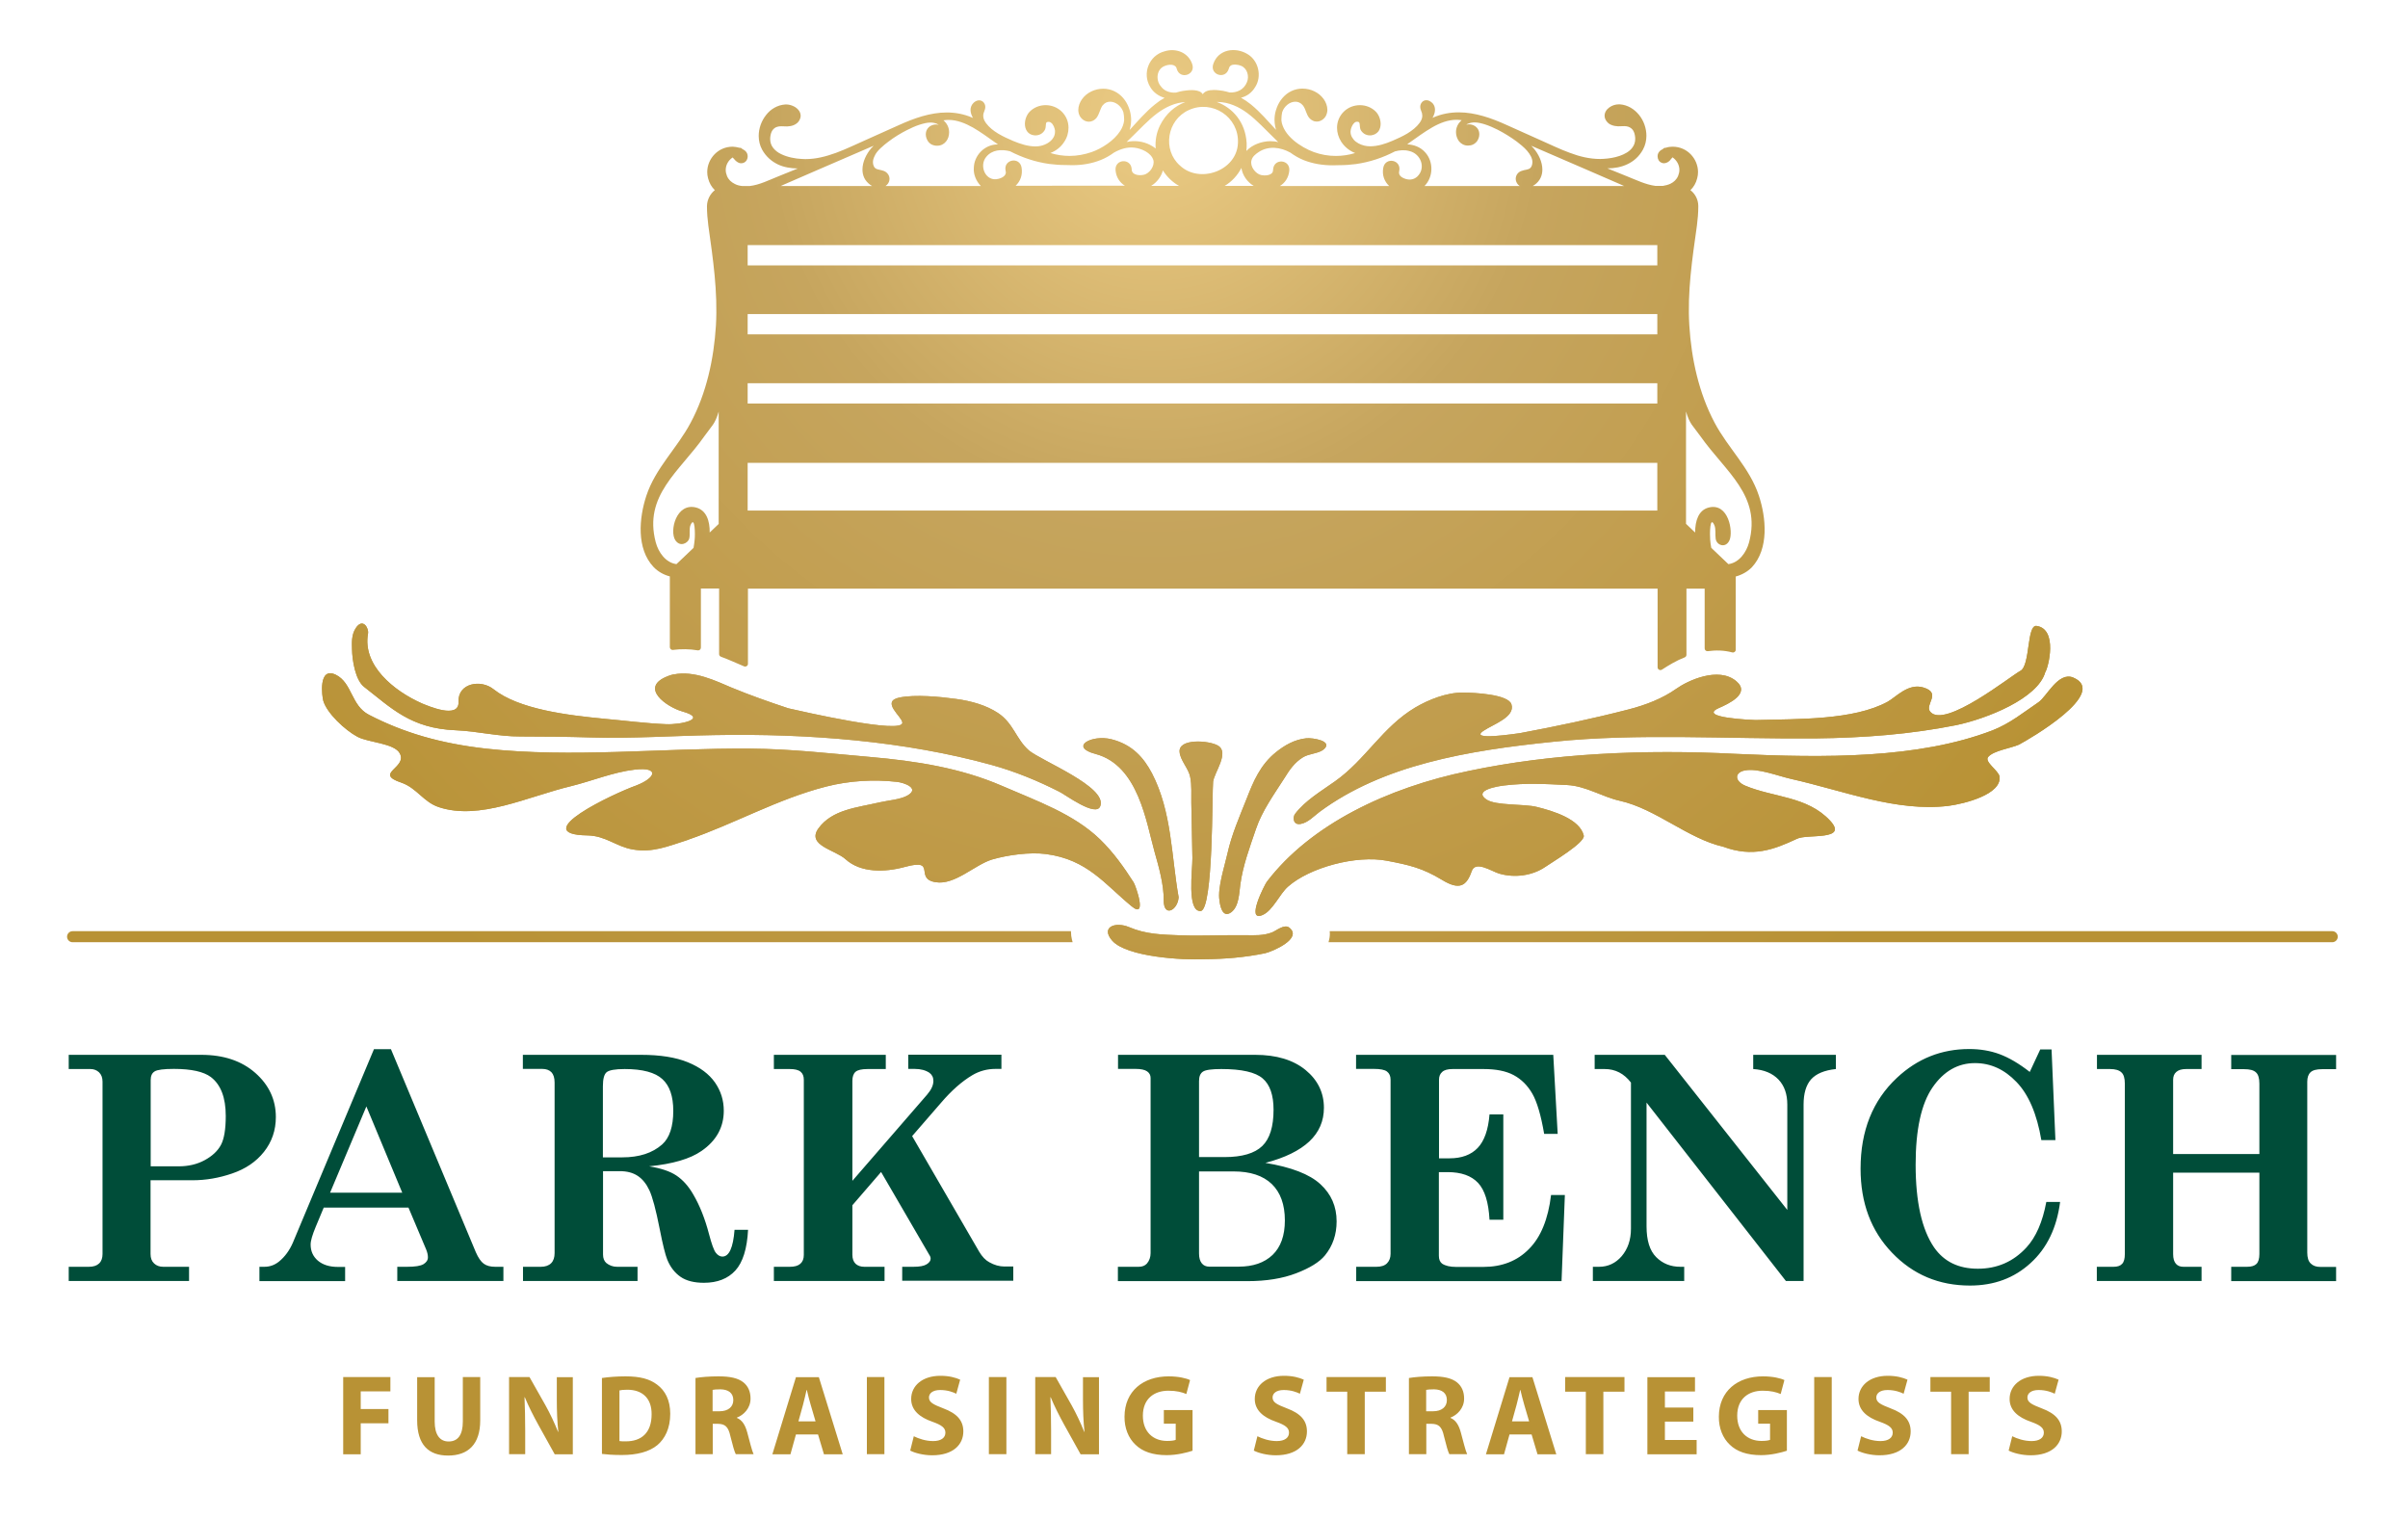
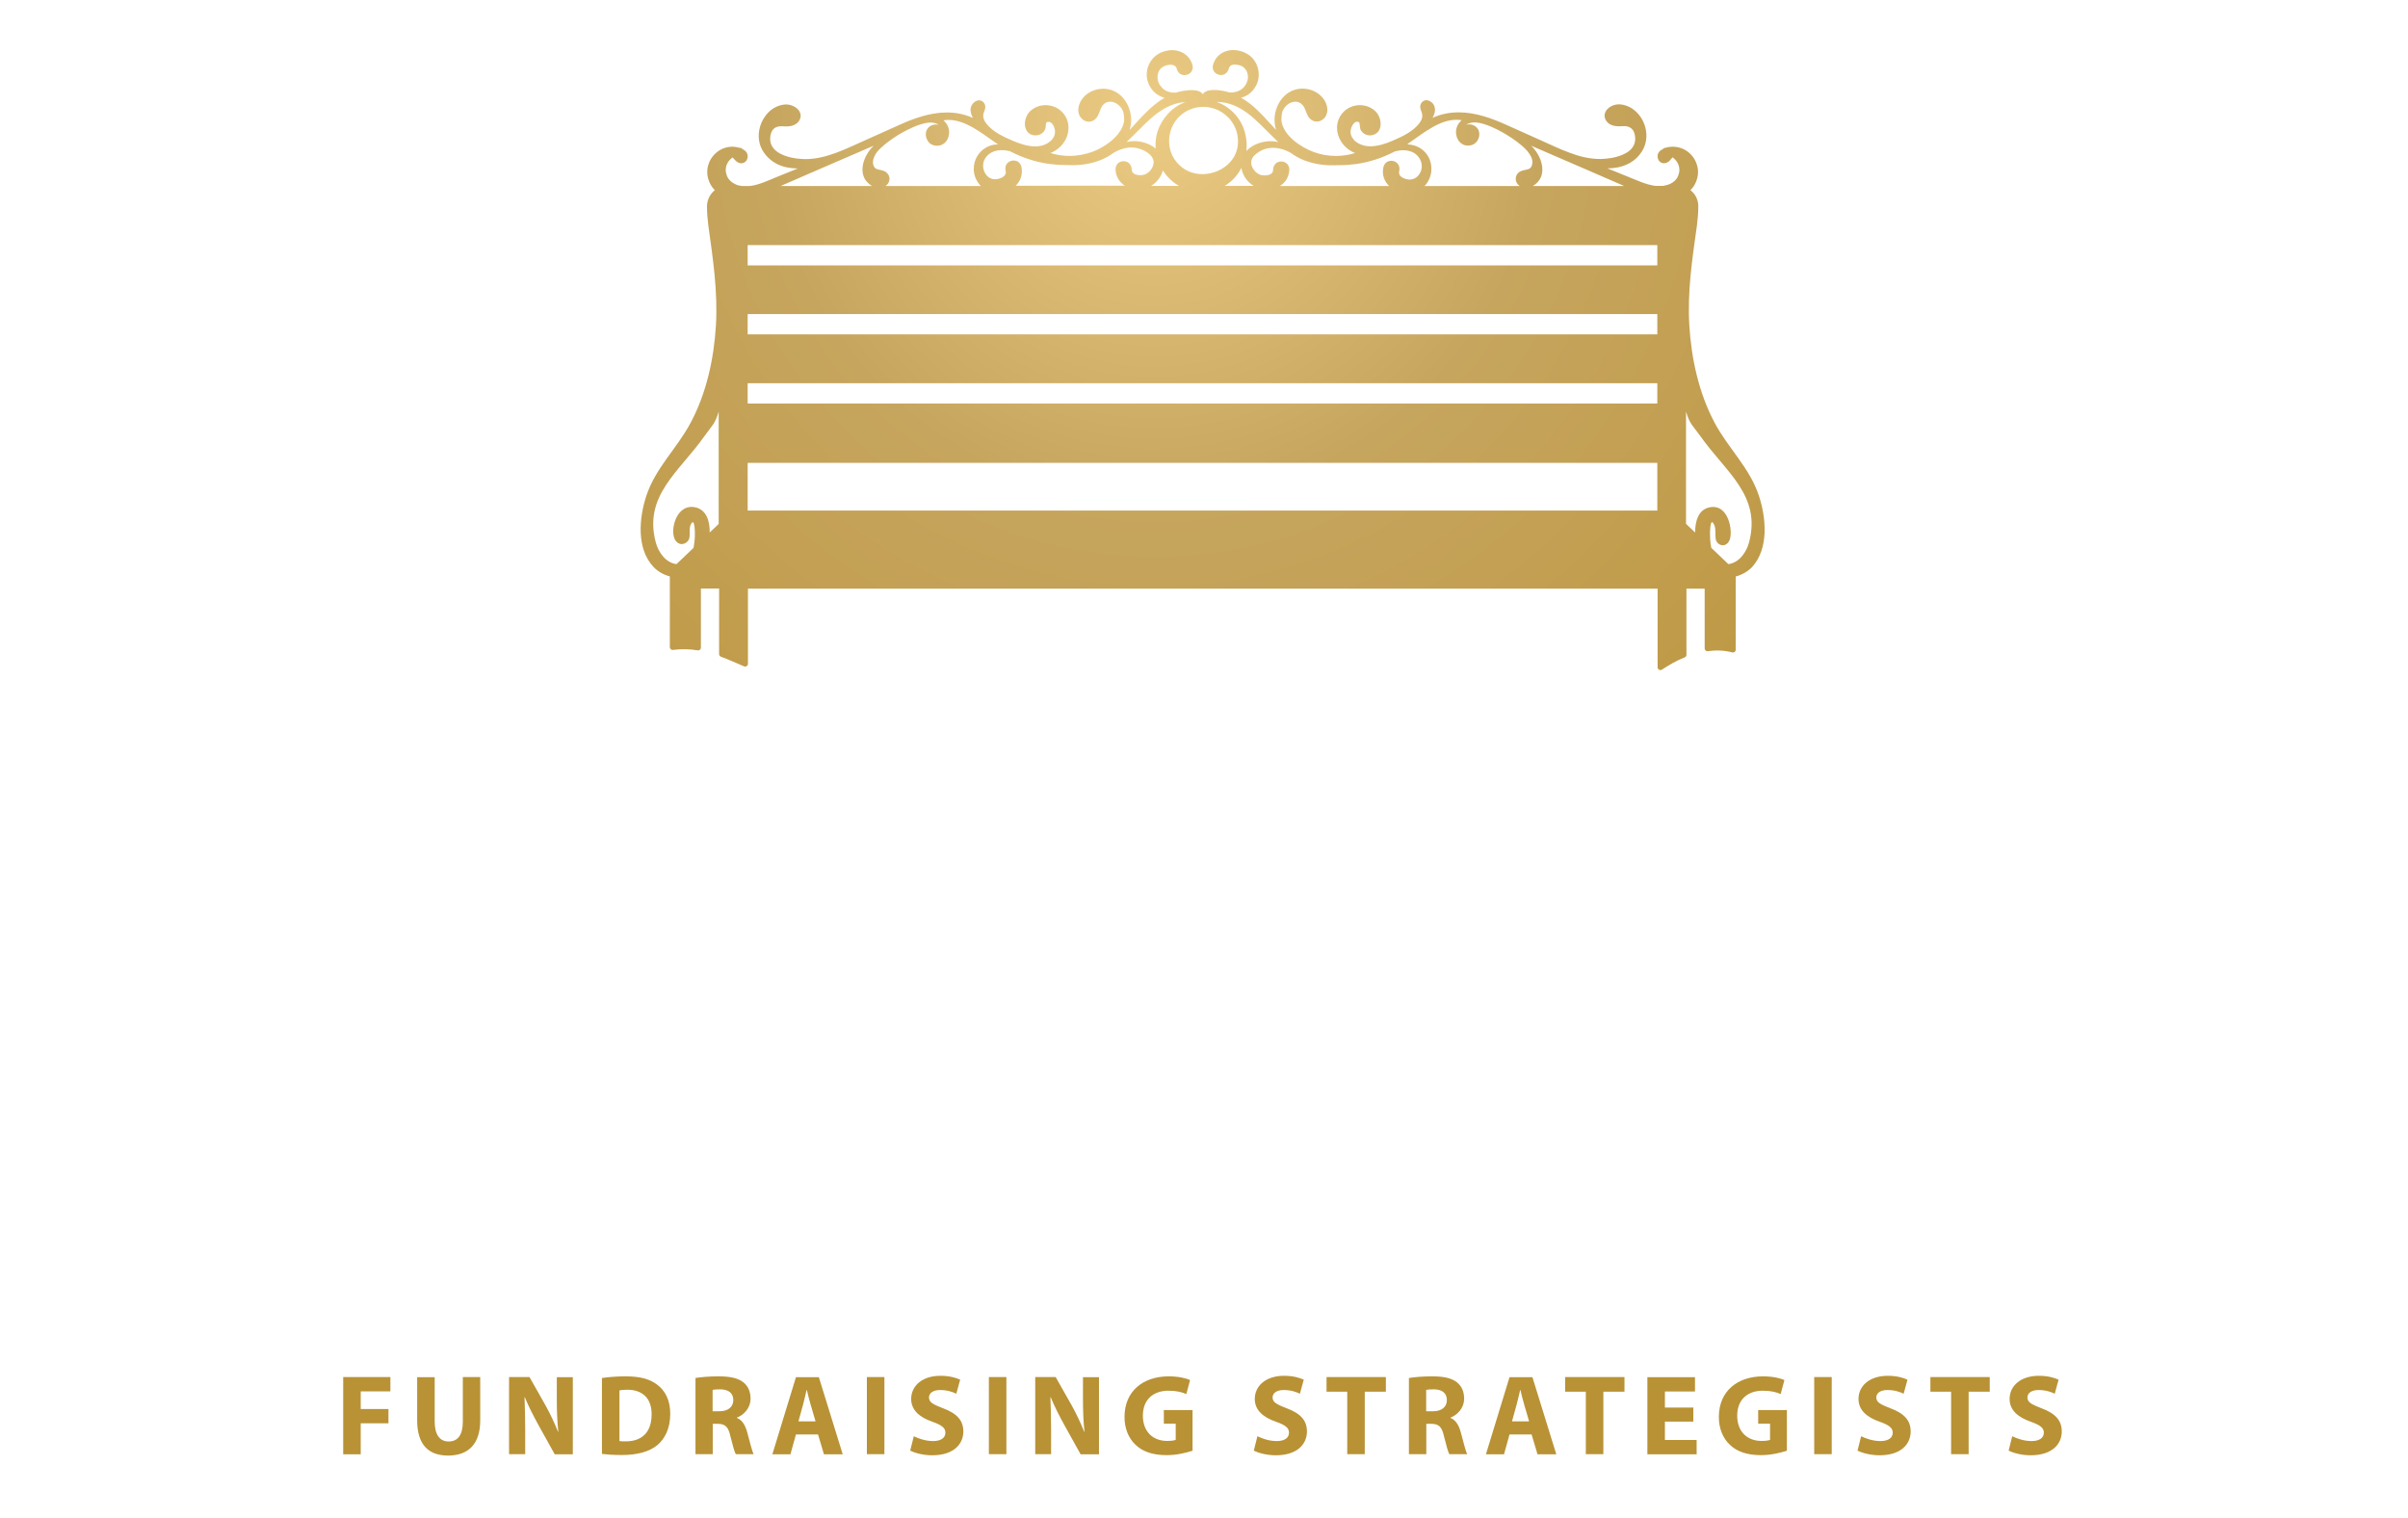
<svg xmlns="http://www.w3.org/2000/svg" version="1.1" id="Layer_1" x="0px" y="0px" viewBox="0 0 1745 1100" style="enable-background:new 0 0 1745 1100;" xml:space="preserve">
  <style type="text/css">
	.st0{fill:#B89235;}
	.st1{fill:#004D39;}
	.st2{fill:url(#Line_00000006688512688750119200000011347578778806906783_);}
	.st3{fill:url(#SVGID_1_);}
	.st4{fill:url(#SVGID_00000089574304134807890850000003577935133049799614_);}
	.st5{fill:url(#Bench__x28_FINAL_x29__00000042004398731147692960000001682648047637018259_);}
</style>
  <path id="Fundraising_Strategists__x28_OL_x29__00000061442101282519669780000010575875818398804365_" class="st0" d="M248.7,997.9  h34.2v10.4h-21.5v12.8h20.1v10.3h-20.1v22.5h-12.7V997.9z M315,997.9v32.2c0,9.6,3.7,14.5,10.1,14.5c6.6,0,10.3-4.6,10.3-14.5v-32.2  H348v31.4c0,17.3-8.7,25.5-23.3,25.5c-14.1,0-22.4-7.8-22.4-25.6v-31.2H315z M368.9,1053.8v-55.9h14.8l11.6,20.5  c3.3,5.9,6.6,12.9,9.1,19.2h0.2c-0.8-7.4-1.1-14.9-1.1-23.3v-16.3h11.6v55.9H402l-12-21.6c-3.3-6-7-13.2-9.7-19.8l-0.2,0.1  c0.3,7.4,0.5,15.3,0.5,24.4v16.8H368.9z M436.2,998.6c4.6-0.7,10.7-1.2,17.1-1.2c10.6,0,17.5,1.9,22.9,6c5.8,4.3,9.5,11.2,9.5,21.1  c0,10.7-3.9,18.1-9.3,22.7c-5.9,4.9-14.9,7.2-25.8,7.2c-6.6,0-11.2-0.4-14.4-0.8V998.6z M448.9,1044.3c1.1,0.2,2.8,0.2,4.4,0.2  c11.5,0.1,18.9-6.2,18.9-19.6c0.1-11.6-6.7-17.8-17.6-17.8c-2.8,0-4.6,0.2-5.7,0.5V1044.3z M503.9,998.6c4.1-0.7,10.1-1.2,16.8-1.2  c8.3,0,14.1,1.2,18.1,4.4c3.3,2.7,5.1,6.6,5.1,11.7c0,7.1-5.1,12-9.9,13.8v0.2c3.9,1.6,6.1,5.3,7.5,10.5c1.7,6.3,3.5,13.6,4.6,15.8  h-12.9c-0.9-1.6-2.2-6.1-3.9-13c-1.5-7-3.9-8.9-9-9h-3.8v22h-12.5V998.6z M516.4,1022.7h5c6.3,0,10-3.2,10-8.1  c0-5.1-3.5-7.7-9.3-7.8c-3.1,0-4.8,0.2-5.7,0.4V1022.7z M576.8,1039.5l-4,14.4h-13.1l17.1-55.9h16.6l17.3,55.9h-13.6l-4.3-14.4  H576.8z M591,1030l-3.5-11.9c-1-3.3-2-7.5-2.8-10.8h-0.2c-0.8,3.3-1.7,7.6-2.6,10.8l-3.3,11.9H591z M640.9,997.9v55.9h-12.7v-55.9  H640.9z M662.2,1040.8c3.4,1.7,8.6,3.5,14,3.5c5.8,0,8.9-2.4,8.9-6.1c0-3.5-2.7-5.5-9.4-7.9c-9.3-3.2-15.4-8.4-15.4-16.5  c0-9.5,8-16.8,21.2-16.8c6.3,0,11,1.3,14.3,2.8L693,1010c-2.2-1.1-6.2-2.7-11.7-2.7s-8.1,2.5-8.1,5.4c0,3.6,3.2,5.1,10.4,7.9  c9.9,3.7,14.5,8.8,14.5,16.7c0,9.4-7.2,17.3-22.6,17.3c-6.4,0-12.7-1.7-15.9-3.4L662.2,1040.8z M729.3,997.9v55.9h-12.7v-55.9H729.3  z M750.2,1053.8v-55.9H765l11.6,20.5c3.3,5.9,6.6,12.9,9.1,19.2h0.2c-0.8-7.4-1.1-14.9-1.1-23.3v-16.3h11.6v55.9h-13.3l-12-21.6  c-3.3-6-7-13.2-9.7-19.8l-0.2,0.1c0.3,7.4,0.5,15.3,0.5,24.4v16.8H750.2z M864.2,1051.3c-3.9,1.3-11.3,3.2-18.7,3.2  c-10.2,0-17.6-2.6-22.7-7.6c-5.1-4.8-8-12.1-7.9-20.3c0.1-18.6,13.6-29.2,32-29.2c7.2,0,12.8,1.4,15.5,2.7l-2.7,10.1  c-3.1-1.3-6.9-2.4-13-2.4c-10.5,0-18.5,6-18.5,18.1c0,11.5,7.2,18.3,17.6,18.3c2.9,0,5.2-0.3,6.2-0.8v-11.7h-8.6v-9.9h20.8V1051.3z   M911.2,1040.8c3.4,1.7,8.6,3.5,14,3.5c5.8,0,8.9-2.4,8.9-6.1c0-3.5-2.7-5.5-9.4-7.9c-9.3-3.2-15.4-8.4-15.4-16.5  c0-9.5,8-16.8,21.2-16.8c6.3,0,11,1.3,14.3,2.8L942,1010c-2.2-1.1-6.2-2.7-11.7-2.7s-8.1,2.5-8.1,5.4c0,3.6,3.2,5.1,10.4,7.9  c9.9,3.7,14.5,8.8,14.5,16.7c0,9.4-7.2,17.3-22.6,17.3c-6.4,0-12.7-1.7-15.9-3.4L911.2,1040.8z M976.3,1008.5h-15v-10.6h43v10.6H989  v45.3h-12.7V1008.5z M1021,998.6c4.1-0.7,10.1-1.2,16.8-1.2c8.3,0,14.1,1.2,18.1,4.4c3.3,2.7,5.1,6.6,5.1,11.7  c0,7.1-5.1,12-9.9,13.8v0.2c3.9,1.6,6.1,5.3,7.5,10.5c1.7,6.3,3.5,13.6,4.6,15.8h-12.9c-0.9-1.6-2.2-6.1-3.9-13c-1.5-7-3.9-8.9-9-9  h-3.8v22H1021V998.6z M1033.5,1022.7h5c6.3,0,10-3.2,10-8.1c0-5.1-3.5-7.7-9.3-7.8c-3.1,0-4.8,0.2-5.7,0.4V1022.7z M1093.9,1039.5  l-4,14.4h-13.1l17.1-55.9h16.6l17.3,55.9h-13.6l-4.3-14.4H1093.9z M1108.1,1030l-3.5-11.9c-1-3.3-2-7.5-2.8-10.8h-0.2  c-0.8,3.3-1.7,7.6-2.6,10.8l-3.3,11.9H1108.1z M1149.2,1008.5h-15v-10.6h43v10.6h-15.3v45.3h-12.7V1008.5z M1227.1,1030.2h-20.6  v13.3h23v10.4h-35.7v-55.9h34.5v10.4h-21.8v11.6h20.6V1030.2z M1294.9,1051.3c-3.9,1.3-11.3,3.2-18.7,3.2c-10.2,0-17.6-2.6-22.7-7.6  c-5.1-4.8-8-12.1-7.9-20.3c0.1-18.6,13.6-29.2,32-29.2c7.2,0,12.8,1.4,15.5,2.7l-2.7,10.1c-3.1-1.3-6.9-2.4-13-2.4  c-10.5,0-18.5,6-18.5,18.1c0,11.5,7.2,18.3,17.6,18.3c2.9,0,5.2-0.3,6.2-0.8v-11.7h-8.6v-9.9h20.8V1051.3z M1327.4,997.9v55.9h-12.7  v-55.9H1327.4z M1348.7,1040.8c3.4,1.7,8.6,3.5,14,3.5c5.8,0,8.9-2.4,8.9-6.1c0-3.5-2.7-5.5-9.4-7.9c-9.3-3.2-15.4-8.4-15.4-16.5  c0-9.5,8-16.8,21.2-16.8c6.3,0,11,1.3,14.3,2.8l-2.8,10.2c-2.2-1.1-6.2-2.7-11.7-2.7s-8.1,2.5-8.1,5.4c0,3.6,3.2,5.1,10.4,7.9  c9.9,3.7,14.5,8.8,14.5,16.7c0,9.4-7.2,17.3-22.6,17.3c-6.4,0-12.7-1.7-15.9-3.4L1348.7,1040.8z M1413.9,1008.5h-15v-10.6h43v10.6  h-15.3v45.3h-12.7V1008.5z M1458.2,1040.8c3.4,1.7,8.6,3.5,14,3.5c5.8,0,8.9-2.4,8.9-6.1c0-3.5-2.7-5.5-9.4-7.9  c-9.3-3.2-15.4-8.4-15.4-16.5c0-9.5,8-16.8,21.2-16.8c6.3,0,11,1.3,14.3,2.8l-2.8,10.2c-2.2-1.1-6.2-2.7-11.7-2.7s-8.1,2.5-8.1,5.4  c0,3.6,3.2,5.1,10.4,7.9c9.9,3.7,14.5,8.8,14.5,16.7c0,9.4-7.2,17.3-22.6,17.3c-6.4,0-12.7-1.7-15.9-3.4L1458.2,1040.8z" />
-   <path id="Park_Bench__x28_OL_x29__00000019643986786774101880000013439403840573417392_" class="st1" d="M49.8,764.4h96  c16.3,0,29.3,4.4,39.2,13.1c9.9,8.7,14.9,19.4,14.9,32c0,9.6-2.9,18-8.6,25.2c-5.7,7.2-13.4,12.4-23.1,15.7  c-9.6,3.3-19.2,4.9-28.7,4.9h-30.4v53.4c0,3,0.8,5.2,2.6,6.9c1.7,1.6,3.9,2.4,6.5,2.4h18.8v10.3H49.8V918h14.6  c3.3,0,5.7-0.8,7.4-2.4c1.7-1.6,2.5-3.9,2.5-6.9V783.8c0-2.8-0.8-5-2.5-6.7c-1.7-1.6-3.8-2.4-6.2-2.4H49.8V764.4z M109.2,845.2h20.3  c7.1,0,13.4-1.5,18.9-4.5c5.5-3,9.4-6.7,11.7-11c2.3-4.3,3.5-11.3,3.5-21c0-13.3-3.6-22.7-10.8-28.2c-5.2-3.9-14.2-5.9-26.8-5.9  c-7.3,0-12,0.6-13.9,1.8c-2,1.2-2.9,3.3-2.9,6.3V845.2z M283.3,760.3l61.5,147.1c1.8,4.1,3.7,6.9,5.8,8.4c2.1,1.5,4.8,2.2,8.2,2.2h6  v10.3h-76.9V918h7.2c5.7,0,9.6-0.6,11.8-1.9c2.1-1.3,3.2-2.9,3.2-5c0-1.6-0.4-3.5-1.3-5.7L296,875.1h-61.4l-5.8,13.9  c-2.4,5.8-3.7,10-3.7,12.9c0,4.8,1.8,8.7,5.3,11.7c3.6,3,8.4,4.5,14.5,4.5h5.2v10.3H188V918h3.6c4,0,7.5-1.3,10.6-3.8  c4.3-3.5,7.6-8.1,10-13.6l58.8-140.3H283.3z M265.5,801.8l-26.3,62.5h52.3L265.5,801.8z M378.9,764.4h85.6c13.9,0,25.2,1.8,34,5.4  c8.8,3.6,15.3,8.5,19.6,14.6c4.3,6.2,6.4,13,6.4,20.5c0,12-5.4,21.8-16.2,29.2c-8.2,5.7-20.8,9.4-37.9,11.1  c8.6,1.4,15.2,3.6,19.8,6.7c4.6,3.1,8.7,7.6,12.2,13.7c4.7,8,8.5,17.6,11.4,28.7c1.9,7.2,3.5,11.7,4.9,13.5c1.4,1.8,3,2.8,4.8,2.8  c4.9,0,7.8-6.5,8.8-19.4h9.8c-0.7,13.7-3.8,23.6-9.2,29.5c-5.4,5.9-13,8.9-22.8,8.9c-7,0-12.7-1.4-16.9-4.3  c-4.2-2.9-7.5-7.1-9.7-12.6c-1.3-3.2-3.2-10.6-5.5-22.4c-2.7-13.7-5.2-23-7.4-27.7c-2.2-4.7-5-8.2-8.5-10.5  c-3.5-2.3-7.8-3.4-12.9-3.4H437v60.4c0,2.7,0.8,4.7,2.3,6.1c2.2,1.8,4.8,2.8,7.8,2.8h14.9v10.3h-83V918h12.9c3.3,0,5.8-0.9,7.5-2.6  c1.7-1.7,2.5-4.2,2.5-7.3V784.5c0-3.4-0.8-5.9-2.3-7.5c-1.6-1.6-3.8-2.4-6.7-2.4h-14V764.4z M437,838.7h13.9c12.3,0,21.9-3.1,29-9.4  c5.3-4.8,8-12.9,8-24.3c0-10.5-2.6-18.2-7.9-23c-5.2-4.8-14.3-7.3-27.3-7.3c-6.9,0-11.3,0.8-13.1,2.3c-1.8,1.5-2.7,4.9-2.7,10.1  V838.7z M560.8,764.4h81.1v10.3h-13.2c-4.3,0-7.2,0.7-8.7,2c-1.5,1.3-2.3,3.5-2.3,6.5v72.5l54.1-62.4c3.1-3.6,4.6-6.9,4.6-10  c0-2.6-1-4.5-2.9-5.9c-2.7-1.8-6.2-2.8-10.8-2.8h-4.5v-10.3h67.5v10.3h-4.2c-6.1,0-11.7,1.5-16.8,4.5c-7.6,4.5-15.2,11.2-22.8,20.1  l-20.9,24.1l48.6,83.8c2.1,3.5,4.5,6.1,7.3,7.6c3.7,2.1,7.4,3.1,11,3.1h6.4v10.3h-80.5V918h8.2c4.4,0,7.6-0.6,9.5-1.8  c1.9-1.2,2.9-2.5,2.9-4.1c0-0.9-0.3-1.8-1-2.8l-34.9-60l-20.8,24.1v35.9c0,2.9,0.8,5,2.3,6.5c1.5,1.4,3.6,2.2,6.3,2.2H641v10.3  h-80.2V918h11.6c3.4,0,5.9-0.7,7.6-2.2c1.7-1.5,2.5-3.6,2.5-6.4V782.4c0-2.6-0.8-4.5-2.4-5.8c-1.6-1.3-4.2-1.9-7.7-1.9h-11.6V764.4z   M810.2,764.4h99.4c15.4,0,27.6,3.7,36.5,11s13.3,16.5,13.3,27.4c0,9.6-3.5,17.7-10.6,24.4c-7.1,6.6-17.6,11.8-31.8,15.5  c18.7,3.1,32,8.2,39.8,15.4c7.9,7.2,11.8,16.2,11.8,27c0,9.5-2.8,17.7-8.4,24.6c-4,4.9-11,9.2-20.9,13c-9.9,3.8-21.7,5.7-35.2,5.7  h-94V918h15.1c2.6,0,4.5-0.8,5.9-2.3c1.8-2.1,2.7-4.7,2.7-7.6V781.1c0-1.9-0.8-3.5-2.5-4.7c-1.7-1.2-4.5-1.8-8.4-1.8h-12.7V764.4z   M868.9,838.5h18.5c12.7,0,21.8-2.7,27.3-8c5.5-5.3,8.2-14.1,8.2-26.3c0-10.6-2.6-18.2-7.9-22.7c-5.2-4.5-15.2-6.8-29.9-6.8  c-7,0-11.5,0.6-13.4,1.9s-2.8,3.5-2.8,6.9V838.5z M868.9,848.8v59.6c0,3.1,0.7,5.5,2,7.1c1.3,1.6,3.1,2.4,5.4,2.4h21.3  c10.4,0,18.6-2.8,24.6-8.5c5.9-5.7,8.9-14,8.9-25c0-11.5-3.2-20.3-9.5-26.4c-6.4-6.1-15.6-9.1-27.7-9.1H868.9z M982.8,764.4h142.8  l3.2,57.3h-9.8c-2.3-13.5-5.2-23.3-8.6-29.2c-3.4-5.9-7.9-10.4-13.5-13.4c-5.6-3-12.9-4.4-21.9-4.4h-22.4c-3.5,0-6,0.7-7.5,2.1  c-1.6,1.4-2.3,3.3-2.3,5.7v56.9h7.6c8.8,0,15.6-2.5,20.4-7.5c4.8-5,7.7-13.1,8.6-24.3h10v76.3h-10c-0.7-12.6-3.4-21.5-8.3-26.7  c-4.9-5.2-12.2-7.8-22.1-7.8h-6.3v60.6c0,2.7,0.8,4.5,2.3,5.7c2.4,1.6,5.8,2.4,10.2,2.4h19.7c13.5,0,24.6-4.3,33.1-13  c8.6-8.6,13.9-21.7,16-39.1h10l-2.4,62.4H982.8V918h14.7c3.3,0,5.9-0.8,7.6-2.5c1.7-1.7,2.6-4,2.6-6.9V782.4c0-2.7-0.9-4.6-2.6-5.9  c-1.7-1.3-4.9-1.9-9.4-1.9h-13V764.4z M1155.5,764.4h50.9l88.8,112.4v-76.4c0-7.5-2.1-13.6-6.4-18.1c-4.3-4.5-10.4-7.1-18.3-7.6  v-10.3h59.9v10.3c-8.4,0.9-14.3,3.4-18,7.5c-3.6,4.1-5.4,10.2-5.4,18.2v127.9h-12.8l-101-129.3v89.6c0,10.3,2.3,17.7,7,22.4  c4.7,4.7,10.5,7,17.5,7h2.8v10.3h-66.2V918h4.5c6.5,0,12-2.6,16.4-7.7c4.4-5.2,6.7-11.8,6.7-19.9V784.5c-5-6.5-11.3-9.8-19-9.8h-7.3  V764.4z M1470.9,776.8l7.6-16.3h8.2l2.8,65.7h-10.2c-3.2-18.9-9.2-33-18-42.1c-8.8-9.2-18.8-13.7-30.1-13.7  c-12.4,0-22.7,5.9-30.8,17.7s-12.2,30.5-12.2,55.9c0,27,4.5,47,13.4,60c7.2,10.3,17.7,15.4,31.7,15.4c14,0,25.7-5.1,35.2-15.4  c6.9-7.5,11.7-18.5,14.4-33h10c-2.4,18.7-9.5,33.5-21.4,44.3c-11.9,10.9-26.5,16.3-43.9,16.3c-22.5,0-41.3-7.9-56.5-23.8  c-15.2-15.8-22.8-36.1-22.8-60.9c0-27.5,8.8-49.4,26.3-65.8c14.9-14,32.4-20.9,52.4-20.9c7.9,0,15.2,1.2,22,3.7  C1455.9,766.5,1463.1,770.7,1470.9,776.8z M1519.5,764.4h75.9v10.3h-11.2c-3.2,0-5.5,0.7-7.1,2.1c-1.6,1.4-2.3,3.3-2.3,5.7v53.8  h62.5v-51c0-3.9-0.8-6.7-2.5-8.2c-1.7-1.6-4.5-2.3-8.4-2.3h-9.5v-10.3h76v10.3h-10.2c-3.9,0-6.7,0.7-8.3,2.2  c-1.6,1.5-2.4,3.8-2.4,6.9v123.8c0,3.6,0.8,6.3,2.5,7.9c1.7,1.7,4,2.5,7,2.5h11.4v10.3h-76V918h11.5c3.2,0,5.4-0.7,6.8-2.1  c1.4-1.4,2.1-3.8,2.1-7.1v-59h-62.5v59c0,3.2,0.7,5.5,2,7c1.3,1.5,3.1,2.2,5.4,2.2h13.2v10.3h-75.9V918h12.2c2.8,0,4.9-0.7,6.2-2.2  c1.3-1.4,1.9-3.8,1.9-7V785.2c0-3.8-0.8-6.6-2.5-8.1c-1.7-1.6-4.4-2.4-8.2-2.4h-9.5V764.4z" />
  <g id="Bench__x2B__Flourish_00000049215629292402946770000004467202603200826027_">
    <g>
      <radialGradient id="Line_00000150818979960866552660000005573581755614129076_" cx="836.712" cy="84.392" r="785.982" gradientUnits="userSpaceOnUse">
        <stop offset="0" style="stop-color:#ECCC85" />
        <stop offset="0.358" style="stop-color:#C6A55E" />
        <stop offset="0.71" style="stop-color:#BF9A47" />
        <stop offset="1" style="stop-color:#B89235" />
      </radialGradient>
-       <path id="Line_00000003062619651662690500000004120572795211373970_" style="fill:url(#Line_00000150818979960866552660000005573581755614129076_);" d="    M1694.1,678.8c0,2.2-1.8,4-4,4H962.7c0-0.1,0-0.1,0.1-0.2c0.5-1.8,0.9-3.8,0.9-6c0-0.6,0-1.2-0.1-1.8h726.6    C1692.3,674.8,1694.1,676.6,1694.1,678.8z M776.8,680.9c-0.4-1.7-0.7-3.6-0.7-5.6c0-0.2,0-0.3,0-0.5H52.6c-2.2,0-4,1.8-4,4    c0,2.2,1.8,4,4,4h724.7C777.1,682.2,776.9,681.5,776.8,680.9z" />
      <g id="Flourish_00000160166086148315074330000004917528578488698525_">
        <radialGradient id="SVGID_1_" cx="836.712" cy="84.392" r="785.982" gradientUnits="userSpaceOnUse">
          <stop offset="0" style="stop-color:#ECCC85" />
          <stop offset="0.358" style="stop-color:#C6A55E" />
          <stop offset="0.71" style="stop-color:#BF9A47" />
          <stop offset="1" style="stop-color:#B89235" />
        </radialGradient>
-         <path class="st3" d="M758,618.9c30.1,4,42.5,21.8,62,37.8c11.7,9.8,3-15,1.5-17.3c-7-10.9-14.6-21.7-24.3-31.1     c-19.1-18.5-45.5-27.7-71.3-38.9c-29.7-12.8-61.4-17.9-95.8-20.9c-28.7-2.5-57.1-5.8-86.5-6c-63.3-0.5-129.5,6.9-191.5,0     c-32.5-3.7-59.2-11.3-84.7-24.5c-13-6.6-12.1-23.1-24-29c-13-6.3-10,16-9.1,18.9c2.7,9,15.6,21.1,24.7,26c8,4.3,27,4.6,30.8,12.2     c5.4,10.4-19.1,14.3,0.9,21c11.4,3.9,16.1,14.1,27.3,17.8c29.6,9.8,64.2-7.6,95.8-15.2c15.4-3.8,30.7-10.2,46.3-12     c17.8-2,15.4,5.9,1,11.5c-16.1,5.7-79.7,35.6-35.3,36.2c13.4,0.3,20.8,8.2,32.9,10.2c14.1,2.4,25-2.2,38.7-6.6     c1.6-0.5,1.7-0.6,1.3-0.5c33.7-11.6,64.8-29.5,100-38.5c16.9-4.3,34.5-5.3,51.3-3.4c4.8,0.5,16.5,4.4,8.1,9.6     c-5.1,3.2-14.6,3.8-20.5,5.2c-16.7,3.9-34.5,5.2-44.5,18.9c-8.9,12.4,12.4,15.6,19.7,22.4c10.8,9.8,28.2,9.6,43.1,5.5     c23.6-6.4,6.2,8.6,22.1,11.1c13.9,2.3,28.2-12.5,40.8-16.4C730.4,619.5,746.4,617.4,758,618.9z M263.9,497.8     c-6.4-4.9-8.7-19.5-8.8-27.5c-0.1-4.5-0.5-10.2,2.7-15.1c5.1-7.8,9.6,0,8.9,3.9c-4.2,23.1,18.8,41.7,39.2,50.7     c3.8,1.5,27,11.8,26.4-1.3c-0.6-13.4,16.1-16.5,25.4-9c18.3,14.5,53.3,18.8,80.5,21.4c14.6,1.3,29.7,3.3,44.5,3.9     c10.6,0.5,30.7-3.9,11.9-9.2c-11.5-3.2-32-17.6-10.4-25.7c-0.9,0.3-0.8,0.2,2.3-0.8c2.4-0.6,2.4-0.6,1.5-0.3     c15.1-3.2,31.2,4.9,42.2,9.5c13.3,5.5,27.2,10.4,41.1,15c9.3,2.1,83.5,19.2,82.6,10.3c-0.2-4.3-15.8-15.2-2.2-18.1     c11.6-2.4,29.7-0.6,41.2,1c11.1,1.5,21.8,4.6,30.2,10.1c11.4,7.5,13.1,18.9,22.5,27.2c9.3,7.7,56.6,26.3,51.8,40.2     c-2.8,8.9-26-8.6-29.8-10.3c-15.4-7.8-32-14.7-49.5-19.5c-61.9-17-131.7-22.8-200.7-21.5c-29.8,0.5-59.5,2.6-89.1,1.7     c-16.8-0.5-33.8-0.7-50.9-0.7c-16.5,0.1-30.9-3.8-47.1-4.5C297.6,527.9,283.5,513,263.9,497.8z M1440.8,548.5     c-3.1,3.6,7.6,9.9,8.2,14.3c1.6,12.9-25.5,19.7-37.1,21.2c-37.7,4.5-75.5-10.9-113.8-19.5c-9.8-2.2-24.2-8-33.6-6.2     c-7.6,1.4-7.7,7.7,0.3,11.1c20.5,8.6,44.9,7.5,61.5,25.4c13.4,14.6-16.7,9.4-24,13c-16.8,7.9-32.2,13.7-53.5,5.8     c-25.8-5.9-48.6-27.4-75-33.3c-12.6-2.8-24.5-10.7-38-11.4c-16.1-0.8-30-1.6-45.7,0.3c-4.4,0.5-22.9,3.4-12.9,10.2     c6.9,4.6,27.5,3,36.6,5.4c11.8,2.9,31.1,8.8,33.9,20.7c1.1,5.1-23,19.3-28,22.8c-9,6.1-21.8,8.2-33.5,4.7     c-5.3-1.6-17-9.6-19.7-1.7c-3.8,11-9,14-21.7,6.2c-14.1-8.5-23.4-10.6-39.5-13.7c-22.6-4.4-56.5,5-71.9,18.7     c-6.1,5.3-11,17.4-18.5,20.6c-12.4,5.3,1.6-22.2,3.2-24.2c31.6-41.4,87.3-68.1,146.1-80.2c60.8-12.8,127.1-15.8,193.6-12.4     c64.3,3,132.3,3.6,186-17c12.7-4.9,22.9-13.3,33.4-20.4c5.9-3.9,14.3-22.4,25.2-17.9c26.3,11.1-32.1,44.8-39.3,48.6     C1457,542.3,1444.8,543.9,1440.8,548.5z M1060.4,501.9c7.7,0,32.6,1.2,34.9,8.5c2.9,9.2-13.3,14.5-20.1,19.1     c-11.8,7.7,24.2,2,26.2,1.8c26.3-4.9,52.8-10.5,78.4-17.1c13-3.3,25.1-8.1,35-15.1c7.8-5.6,30.4-16.5,43.5-5.4     c10.5,9-5.9,16.4-12.7,19.4c-15.9,7,23.4,8.6,26.5,8.7c31.4-0.8,71.1,0.1,95.7-13.2c6.3-3.5,15-13.7,26-10.4     c13.6,4.1,0.6,12.4,5,17.6c10.5,12.5,58.6-26.2,65.4-29.7c7.2-4.1,4.4-33.6,11.7-32.5c15.4,2.3,8.6,29.9,6.2,33.6     c-5.4,19-42.2,33.6-64.5,38.3c-33.2,6.6-66.4,9.2-102.4,9.6c-62.9,0.5-128.4-3.9-189.2,2.4c-63,6.4-123.8,16.9-169.7,50.8     c-3.8,2.8-8.4,7.9-13.8,8.8c-5.6,1-5.8-5-4-7.3c7.3-9.6,18.5-16.2,28.8-23.5c22.5-15.9,34.3-39.3,58.3-53.6     C1034.8,507.3,1048.1,501.7,1060.4,501.9z M818.3,671.9c12.2,5.2,23.8,5.4,37.2,5.9c15.5,0.6,31.4-0.3,46.9-0.1     c6.8,0.1,13.1,0.4,19.4-2c2.9-1.1,9-6.4,12.6-3.4c9.7,7.9-12.4,17.3-17.7,18.5c-14.6,3-29,4.2-43.9,4.3     c-15.7,0.8-56.1-1.6-66.7-13.3C797.2,671.7,808.4,667.7,818.3,671.9z M930.9,563.7c-7.6,11.9-16.3,23.9-20.7,36.9     c-4.6,13.5-9.5,26.5-11.4,40.5c-0.8,5.8-0.9,15.8-6.6,20c-6.7,4.9-8.2-6-8.5-8.6c-1.5-9.2,3.8-24.9,5.8-34     c3-13.6,8.7-26.6,13.9-39.7c4.8-12.3,9.8-24.6,21.5-33.9c5.9-4.7,13.1-9,21.7-9.9c4.3-0.5,20,1.9,12.6,8.1c-3.5,3-10.8,3-15,5.7     C938,552.6,934.3,558.2,930.9,563.7z M805.4,535.7c15.3,3.9,23.5,13.5,29.4,24.7c14.5,27.9,14,60.1,19.3,89.7c0,0.1,0,0.2,0,0.3     c-0.7,9.3-10.9,14.7-10.8,1.9c0.1-11.3-3.5-24-6.6-34.9c-6-21.3-11.7-62.7-42.7-71C774.4,541.3,791.1,532.1,805.4,535.7z      M864.1,621.9c-0.3-13.5-0.6-26.9-0.8-40.4c-0.1-6.1,0.4-12.4-0.8-18.4c-1.2-6.3-7.2-12-7.7-18.2c-0.9-10,21.4-8.4,27.8-4.6     c8.6,5-2.7,19.5-3.5,26.2c-0.8,6.3,0.3,93.3-9.1,93.7C859.9,660.6,864.2,630.2,864.1,621.9z" />
        <radialGradient id="SVGID_00000094591221772011430430000003683032849270198202_" cx="836.712" cy="84.392" r="785.982" gradientUnits="userSpaceOnUse">
          <stop offset="0" style="stop-color:#ECCC85" />
          <stop offset="0.358" style="stop-color:#C6A55E" />
          <stop offset="0.71" style="stop-color:#BF9A47" />
          <stop offset="1" style="stop-color:#B89235" />
        </radialGradient>
-         <path style="fill:url(#SVGID_00000094591221772011430430000003683032849270198202_);" d="M758,618.9c30.1,4,42.5,21.8,62,37.8     c11.7,9.8,3-15,1.5-17.3c-7-10.9-14.6-21.7-24.3-31.1c-19.1-18.5-45.5-27.7-71.3-38.9c-29.7-12.8-61.4-17.9-95.8-20.9     c-28.7-2.5-57.1-5.8-86.5-6c-63.3-0.5-129.5,6.9-191.5,0c-32.5-3.7-59.2-11.3-84.7-24.5c-13-6.6-12.1-23.1-24-29     c-13-6.3-10,16-9.1,18.9c2.7,9,15.6,21.1,24.7,26c8,4.3,27,4.6,30.8,12.2c5.4,10.4-19.1,14.3,0.9,21     c11.4,3.9,16.1,14.1,27.3,17.8c29.6,9.8,64.2-7.6,95.8-15.2c15.4-3.8,30.7-10.2,46.3-12c17.8-2,15.4,5.9,1,11.5     c-16.1,5.7-79.7,35.6-35.3,36.2c13.4,0.3,20.8,8.2,32.9,10.2c14.1,2.4,25-2.2,38.7-6.6c1.6-0.5,1.7-0.6,1.3-0.5     c33.7-11.6,64.8-29.5,100-38.5c16.9-4.3,34.5-5.3,51.3-3.4c4.8,0.5,16.5,4.4,8.1,9.6c-5.1,3.2-14.6,3.8-20.5,5.2     c-16.7,3.9-34.5,5.2-44.5,18.9c-8.9,12.4,12.4,15.6,19.7,22.4c10.8,9.8,28.2,9.6,43.1,5.5c23.6-6.4,6.2,8.6,22.1,11.1     c13.9,2.3,28.2-12.5,40.8-16.4C730.4,619.5,746.4,617.4,758,618.9z M263.9,497.8c-6.4-4.9-8.7-19.5-8.8-27.5     c-0.1-4.5-0.5-10.2,2.7-15.1c5.1-7.8,9.6,0,8.9,3.9c-4.2,23.1,18.8,41.7,39.2,50.7c3.8,1.5,27,11.8,26.4-1.3     c-0.6-13.4,16.1-16.5,25.4-9c18.3,14.5,53.3,18.8,80.5,21.4c14.6,1.3,29.7,3.3,44.5,3.9c10.6,0.5,30.7-3.9,11.9-9.2     c-11.5-3.2-32-17.6-10.4-25.7c-0.9,0.3-0.8,0.2,2.3-0.8c2.4-0.6,2.4-0.6,1.5-0.3c15.1-3.2,31.2,4.9,42.2,9.5     c13.3,5.5,27.2,10.4,41.1,15c9.3,2.1,83.5,19.2,82.6,10.3c-0.2-4.3-15.8-15.2-2.2-18.1c11.6-2.4,29.7-0.6,41.2,1     c11.1,1.5,21.8,4.6,30.2,10.1c11.4,7.5,13.1,18.9,22.5,27.2c9.3,7.7,56.6,26.3,51.8,40.2c-2.8,8.9-26-8.6-29.8-10.3     c-15.4-7.8-32-14.7-49.5-19.5c-61.9-17-131.7-22.8-200.7-21.5c-29.8,0.5-59.5,2.6-89.1,1.7c-16.8-0.5-33.8-0.7-50.9-0.7     c-16.5,0.1-30.9-3.8-47.1-4.5C297.6,527.9,283.5,513,263.9,497.8z M1440.8,548.5c-3.1,3.6,7.6,9.9,8.2,14.3     c1.6,12.9-25.5,19.7-37.1,21.2c-37.7,4.5-75.5-10.9-113.8-19.5c-9.8-2.2-24.2-8-33.6-6.2c-7.6,1.4-7.7,7.7,0.3,11.1     c20.5,8.6,44.9,7.5,61.5,25.4c13.4,14.6-16.7,9.4-24,13c-16.8,7.9-32.2,13.7-53.5,5.8c-25.8-5.9-48.6-27.4-75-33.3     c-12.6-2.8-24.5-10.7-38-11.4c-16.1-0.8-30-1.6-45.7,0.3c-4.4,0.5-22.9,3.4-12.9,10.2c6.9,4.6,27.5,3,36.6,5.4     c11.8,2.9,31.1,8.8,33.9,20.7c1.1,5.1-23,19.3-28,22.8c-9,6.1-21.8,8.2-33.5,4.7c-5.3-1.6-17-9.6-19.7-1.7c-3.8,11-9,14-21.7,6.2     c-14.1-8.5-23.4-10.6-39.5-13.7c-22.6-4.4-56.5,5-71.9,18.7c-6.1,5.3-11,17.4-18.5,20.6c-12.4,5.3,1.6-22.2,3.2-24.2     c31.6-41.4,87.3-68.1,146.1-80.2c60.8-12.8,127.1-15.8,193.6-12.4c64.3,3,132.3,3.6,186-17c12.7-4.9,22.9-13.3,33.4-20.4     c5.9-3.9,14.3-22.4,25.2-17.9c26.3,11.1-32.1,44.8-39.3,48.6C1457,542.3,1444.8,543.9,1440.8,548.5z M1060.4,501.9     c7.7,0,32.6,1.2,34.9,8.5c2.9,9.2-13.3,14.5-20.1,19.1c-11.8,7.7,24.2,2,26.2,1.8c26.3-4.9,52.8-10.5,78.4-17.1     c13-3.3,25.1-8.1,35-15.1c7.8-5.6,30.4-16.5,43.5-5.4c10.5,9-5.9,16.4-12.7,19.4c-15.9,7,23.4,8.6,26.5,8.7     c31.4-0.8,71.1,0.1,95.7-13.2c6.3-3.5,15-13.7,26-10.4c13.6,4.1,0.6,12.4,5,17.6c10.5,12.5,58.6-26.2,65.4-29.7     c7.2-4.1,4.4-33.6,11.7-32.5c15.4,2.3,8.6,29.9,6.2,33.6c-5.4,19-42.2,33.6-64.5,38.3c-33.2,6.6-66.4,9.2-102.4,9.6     c-62.9,0.5-128.4-3.9-189.2,2.4c-63,6.4-123.8,16.9-169.7,50.8c-3.8,2.8-8.4,7.9-13.8,8.8c-5.6,1-5.8-5-4-7.3     c7.3-9.6,18.5-16.2,28.8-23.5c22.5-15.9,34.3-39.3,58.3-53.6C1034.8,507.3,1048.1,501.7,1060.4,501.9z M818.3,671.9     c12.2,5.2,23.8,5.4,37.2,5.9c15.5,0.6,31.4-0.3,46.9-0.1c6.8,0.1,13.1,0.4,19.4-2c2.9-1.1,9-6.4,12.6-3.4     c9.7,7.9-12.4,17.3-17.7,18.5c-14.6,3-29,4.2-43.9,4.3c-15.7,0.8-56.1-1.6-66.7-13.3C797.2,671.7,808.4,667.7,818.3,671.9z      M930.9,563.7c-7.6,11.9-16.3,23.9-20.7,36.9c-4.6,13.5-9.5,26.5-11.4,40.5c-0.8,5.8-0.9,15.8-6.6,20c-6.7,4.9-8.2-6-8.5-8.6     c-1.5-9.2,3.8-24.9,5.8-34c3-13.6,8.7-26.6,13.9-39.7c4.8-12.3,9.8-24.6,21.5-33.9c5.9-4.7,13.1-9,21.7-9.9     c4.3-0.5,20,1.9,12.6,8.1c-3.5,3-10.8,3-15,5.7C938,552.6,934.3,558.2,930.9,563.7z M805.4,535.7c15.3,3.9,23.5,13.5,29.4,24.7     c14.5,27.9,14,60.1,19.3,89.7c0,0.1,0,0.2,0,0.3c-0.7,9.3-10.9,14.7-10.8,1.9c0.1-11.3-3.5-24-6.6-34.9     c-6-21.3-11.7-62.7-42.7-71C774.4,541.3,791.1,532.1,805.4,535.7z M864.1,621.9c-0.3-13.5-0.6-26.9-0.8-40.4     c-0.1-6.1,0.4-12.4-0.8-18.4c-1.2-6.3-7.2-12-7.7-18.2c-0.9-10,21.4-8.4,27.8-4.6c8.6,5-2.7,19.5-3.5,26.2     c-0.8,6.3,0.3,93.3-9.1,93.7C859.9,660.6,864.2,630.2,864.1,621.9z" />
      </g>
      <radialGradient id="Bench__x28_FINAL_x29__00000121277443535940301870000017262139645713581493_" cx="836.712" cy="84.392" r="785.982" gradientUnits="userSpaceOnUse">
        <stop offset="0" style="stop-color:#ECCC85" />
        <stop offset="0.358" style="stop-color:#C6A55E" />
        <stop offset="0.71" style="stop-color:#BF9A47" />
        <stop offset="1" style="stop-color:#B89235" />
      </radialGradient>
      <path id="Bench__x28_FINAL_x29__00000033334880819840643240000008118341031032988835_" style="fill:url(#Bench__x28_FINAL_x29__00000121277443535940301870000017262139645713581493_);" d="    M1274.6,359.2c-6.7-20.3-22.3-34.4-32.1-52.9c-11.4-21.5-16.8-46.2-18.3-70.4c-1.5-24.6,2.1-48.1,5.5-72.4c0.6-4.6,1-9.3,1-14.1    c0-4.7-2.2-8.9-5.7-11.6c2.3-2.2,4-5,4.9-8.6c0.4-1.5,0.6-3,0.6-4.5c0-4.9-2-9.5-5.3-12.9c-3.3-3.4-7.9-5.5-13.1-5.5l-0.1,0    c-1.4,0-3.2,0.2-4.9,0.8c-0.1,0-0.2,0-0.3,0c-0.4,0-0.8,0.1-1.1,0.3c-0.2,0.1-0.4,0.3-0.5,0.5c-1,0.5-2,1.1-2.7,1.9    c-0.8,0.9-1.3,2.1-1.3,3.4c0,0.5,0.1,1.1,0.2,1.6c0.3,1,0.8,1.9,1.6,2.5c0.8,0.6,1.8,1,2.8,1c0.1,0,0.2,0,0.3,0l0,0    c0.8-0.1,1.6-0.3,2.3-0.7c0.7-0.4,1.2-0.8,1.7-1.3c0.3-0.3,0.5-0.5,0.7-0.8l-0.7-0.6l0.1,0.1l0.6,0.4c0,0,0.1-0.1,0.2-0.2    c0.2-0.3,0.6-0.7,1-1.2c3.1,2.1,5,5.5,5,9.1c0,1.4-0.3,2.8-0.9,4.3c-1.1,2.7-3.1,4.5-5.5,5.7c-1.7,0.8-3.6,1.3-5.5,1.6h-5.4    c0,0-0.1,0-0.1,0c-7-0.9-13.9-4.3-20.7-7c-4.7-1.9-9.4-3.8-14.1-5.7c5.1,0,10.1-0.9,14.5-3c4.5-2.1,8.5-5.5,11.3-10.6    c1.7-3.1,2.5-6.6,2.5-10c0-5.4-1.9-10.9-5.3-15.1c-3.4-4.2-8.2-7.3-14-7.7c-0.2,0-0.4,0-0.7,0c-2.4,0-4.9,0.8-6.8,2.2    c-1,0.7-1.9,1.6-2.5,2.6c-0.6,1-1,2.2-1,3.4c0,1.3,0.4,2.7,1.4,4c1,1.4,2.3,2.3,3.7,2.8c1.4,0.6,3,0.8,4.4,0.9c0.3,0,0.6,0,0.9,0    c1.3,0,2.6-0.1,3.8-0.1c1,0,2,0.1,2.9,0.4c1.4,0.5,2.4,1.2,3.2,2.2c0.8,1,1.3,2.3,1.6,3.8c0.2,1,0.3,1.9,0.3,2.8    c0,2.6-0.8,4.7-2.2,6.5c-2,2.7-5.4,4.6-9.2,5.9c-3.8,1.3-8,1.9-11.5,2.1c-0.8,0-1.7,0.1-2.5,0.1c-7.7,0-15-1.8-22.1-4.5    c-7.2-2.6-14.2-6.1-21.3-9.2c-8.1-3.6-16.2-7.3-24.3-10.9c-11-5-22.8-9.2-34.8-9.2c-6.2,0-12.4,1.1-18.6,3.8    c-0.1,0.1-0.3,0.1-0.4,0.2c1-1.8,1.8-3.8,1.8-5.9c0-1.8-0.6-3.8-2.3-5.2c-1.3-1.1-2.6-1.7-3.9-1.7c-1.3,0-2.4,0.5-3.2,1.4    c-0.8,0.9-1.3,2.1-1.3,3.4c0,0.9,0.2,1.8,0.6,2.7c0.6,1.3,0.9,2.6,0.9,3.7c0,1.8-0.6,3.4-2,5.3c-2.2,3-5.4,5.5-8.8,7.6    c-3.5,2.1-7.3,3.8-10.8,5.3c-5.1,2.2-10.7,4-16.1,4c-0.7,0-1.4,0-2.1-0.1c-2.8-0.3-6-1.4-8.3-3.2c-1.2-0.9-2.1-2-2.8-3.2    c-0.7-1.2-1.1-2.5-1.1-4.1c0-0.3,0-0.6,0.1-0.9l0-0.1l0,0.1c0.1-1.1,0.7-2.8,1.5-4.1c0.4-0.6,0.9-1.2,1.4-1.6    c0.5-0.4,1-0.6,1.6-0.6l0.1,0c0.4,0,0.7,0.1,0.9,0.1c0.4,0.1,0.5,0.3,0.7,0.5c0.2,0.4,0.4,1.1,0.4,2c0.1,0.9,0.1,1.8,0.4,2.8    c0.6,1.4,1.6,2.5,2.8,3.3c1.2,0.8,2.7,1.2,4.1,1.2c0.3,0,0.6,0,0.8,0c2.4-0.3,4.2-1.4,5.4-2.9c1.1-1.5,1.6-3.5,1.6-5.4    c0-3.2-1.3-6.6-3.4-8.8c-3.1-3.2-7.4-4.8-11.6-4.8c-4.3,0-8.6,1.6-11.8,4.8c-3.2,3.2-4.8,7.4-4.8,11.6c0,3.5,1.1,7.1,3.1,10.2    c2.5,3.8,6,6.5,10,8.1c-4.5,1.4-9.2,2.1-13.9,2.1c-5.4,0-10.8-0.9-16-2.8c-4.7-1.7-10.4-4.8-14.9-8.7c-2.3-2-4.3-4.2-5.8-6.6    c-1.5-2.4-2.5-4.9-2.8-7.5c0-0.4,0-0.8,0-1.1c0-1.6,0.2-3.2,0.5-4.8c0-0.1,0.1-0.2,0.1-0.3l0,0c0.6-2,2-3.9,3.7-5.3    c1.7-1.4,3.8-2.2,5.8-2.2c1.9,0,3.8,0.7,5.4,2.6c0.6,0.7,1,1.5,1.5,2.5c0.6,1.4,1.1,3.1,1.9,4.7c0.4,0.8,0.9,1.6,1.5,2.2    c0.6,0.7,1.4,1.3,2.3,1.7c0.9,0.5,1.9,0.7,2.9,0.7c2.7,0,5.1-1.6,6.5-3.9c0.8-1.5,1.2-3.1,1.2-4.6c0-2.8-1.1-5.6-2.6-7.7    c-3.5-5-9.5-7.7-15.5-7.7c-2.7,0-5.5,0.6-8,1.8c-5,2.4-8.6,6.9-10.5,11.9l0,0c0,0,0,0,0,0c0,0,0,0,0,0l0,0    c-0.3,0.8-0.6,1.6-0.8,2.4l0,0c0,0,0,0,0,0c0,0,0,0,0,0l0,0c-0.6,2.1-0.9,4.3-0.9,6.6c0,1.6,0.2,3.2,0.5,4.8    c0.2,0.8,0.4,1.6,0.6,2.4c-5.9-6.3-11.5-13-18.3-18.5c-2.2-1.8-4.6-3.4-7.1-4.8c4.2-1,7.9-3.6,10.4-7.9c4.8-7.6,2.4-18.8-5.5-23.6    c-8.9-5.5-21.4-3.7-25,7.1c-2.6,7.8,8.7,11.5,11.2,3.6c0.4-1.3,0.6-1.9,1.7-2.6c1.5-1,5.4-0.6,7.3,0.3c4.4,1.8,6.1,7.5,4.2,11.9    c-2.2,5.4-7.2,7.7-12.6,7.4c-1.6-0.5-3.3-0.9-4.9-1.2c-1.4-0.2-3.9-0.6-6.5-0.6c-1.8,0-3.6,0.2-5.1,0.8c-0.8,0.3-1.5,0.7-2.1,1.3    c-0.3,0.3-0.6,0.6-0.8,1c-0.2-0.4-0.5-0.7-0.8-1c-0.9-0.9-2.1-1.3-3.3-1.6c-1.3-0.3-2.6-0.4-3.9-0.4c-2.6,0-5,0.4-6.5,0.6    c-1.7,0.3-3.3,0.7-4.9,1.2c-4.2,0.3-8.5-1-11-4.6c-3.8-4.4-3.1-12.3,2.6-14.6c3.1-1.4,8.3-1.8,9,2.2c2.4,7.8,13.7,4.2,11.2-3.5    c-2.8-8.6-11.9-12-20.1-9.4c-11.2,2.9-16.4,16-10.4,25.8c2.2,3.9,6.1,6.7,10.4,7.9c-2.5,1.4-4.8,3-7,4.8    c-6.8,5.5-12.5,12.2-18.3,18.5c0.2-0.8,0.4-1.6,0.6-2.4c0.3-1.6,0.5-3.2,0.5-4.8c0-2.2-0.3-4.4-0.9-6.6l0,0c0,0,0,0,0,0    c0,0,0,0,0,0v0c-0.2-0.8-0.5-1.6-0.8-2.4l0,0c0,0,0,0,0,0c0,0,0,0,0,0l0,0c-1.9-5.1-5.5-9.5-10.5-11.9c-2.5-1.2-5.2-1.8-8-1.8    c-6,0-12,2.7-15.5,7.7c-1.5,2.2-2.6,4.9-2.6,7.7c0,1.6,0.4,3.2,1.2,4.6c1.4,2.3,3.8,3.9,6.5,3.9c1,0,1.9-0.2,2.9-0.7    c1.2-0.6,2.2-1.5,2.9-2.5c1-1.5,1.6-3.2,2.2-4.7c0.6-1.6,1.2-3,2-4c1.6-1.9,3.4-2.6,5.4-2.6c2,0,4,0.8,5.8,2.2    c1.7,1.4,3.1,3.3,3.7,5.3c0,0.1,0,0.2,0.1,0.3c0.3,1.5,0.5,3.1,0.5,4.8c0,0.4,0,0.8,0,1.1c-0.3,2.6-1.3,5.2-2.8,7.5    c-2.3,3.6-5.7,6.8-9.4,9.4c-3.7,2.6-7.8,4.7-11.3,5.9c-5.2,1.8-10.6,2.8-16,2.8c-4.7,0-9.4-0.7-13.9-2.1c4-1.6,7.5-4.2,10-8.1    c2.1-3.1,3.1-6.7,3.1-10.2c0-4.2-1.5-8.3-4.8-11.6c-3.2-3.2-7.5-4.8-11.8-4.8c-4.2,0-8.5,1.6-11.6,4.8c-2.1,2.2-3.4,5.6-3.4,8.8    c0,1.9,0.5,3.9,1.6,5.4c1.1,1.6,3,2.7,5.4,2.9c0.3,0,0.6,0,0.8,0c1.4,0,2.9-0.4,4.1-1.2c1.2-0.8,2.2-1.9,2.8-3.3    c0.3-0.7,0.3-1.5,0.4-2.1c0.1-1,0.1-2,0.4-2.5c0.1-0.3,0.2-0.4,0.5-0.5c0.2-0.1,0.6-0.2,1.2-0.2l0.1,0c0.6,0,1.1,0.2,1.6,0.6    c0.8,0.5,1.5,1.5,2,2.6c0.5,1.1,0.8,2.2,0.9,3.1c0,0.3,0,0.6,0,0.9c0,1.5-0.4,2.9-1.1,4.1c-1,1.8-2.7,3.3-4.7,4.4    c-2,1.1-4.3,1.8-6.4,2c-0.7,0.1-1.4,0.1-2.1,0.1c-5.4,0-11.1-1.9-16.1-4c-3.5-1.5-7.3-3.2-10.8-5.3c-3.5-2.1-6.6-4.6-8.8-7.6    c-1.4-1.9-2-3.6-2-5.3c0-1.1,0.3-2.4,0.9-3.7c0.4-0.9,0.6-1.8,0.6-2.7c0-1.3-0.5-2.5-1.3-3.4c-0.8-0.9-2-1.4-3.2-1.4    c-1.3,0-2.7,0.6-3.9,1.7c-1.6,1.5-2.3,3.4-2.3,5.2c0,2.1,0.8,4.2,1.8,5.9c-0.1-0.1-0.3-0.1-0.4-0.2c-6.2-2.7-12.5-3.8-18.6-3.8    c-12,0-23.8,4.2-34.8,9.2c-8.1,3.6-16.2,7.3-24.3,10.9c-7.1,3.1-14.1,6.6-21.3,9.2c-7.2,2.6-14.4,4.5-22.1,4.5    c-0.8,0-1.7,0-2.5-0.1c-4.7-0.2-10.6-1.3-15.2-3.6c-2.3-1.1-4.2-2.6-5.6-4.4c-1.4-1.8-2.2-3.9-2.2-6.5c0-0.9,0.1-1.8,0.3-2.8    c0.3-1.5,0.8-2.8,1.6-3.8c0.8-1,1.8-1.8,3.2-2.2c0.9-0.3,1.9-0.4,2.9-0.4c1.2,0,2.4,0.1,3.7,0.1c0.3,0,0.6,0,0.9,0    c1.4-0.1,3-0.3,4.4-0.9c1.4-0.6,2.8-1.5,3.7-2.8c0.9-1.3,1.4-2.7,1.4-4c0-1.2-0.4-2.4-1-3.4c-1-1.5-2.4-2.7-4.1-3.5    c-1.7-0.8-3.5-1.3-5.3-1.3c-0.2,0-0.4,0-0.7,0c-5.8,0.4-10.7,3.4-14,7.7c-3.4,4.3-5.3,9.7-5.3,15.1c0,3.5,0.8,6.9,2.5,10    c2.8,5,6.8,8.4,11.3,10.6c4.4,2.1,9.4,2.9,14.5,3c-4.7,1.9-9.4,3.8-14.1,5.7c-6.8,2.7-13.6,6.2-20.7,7c0,0-0.1,0-0.1,0h-5.4    c-2-0.2-3.9-0.7-5.5-1.6c-2.4-1.2-4.4-3-5.5-5.7c-0.6-1.5-0.9-2.9-0.9-4.3c0-3.7,1.9-7,5-9.1l1.3,1.4c0,0,0,0,0,0l0,0c0,0,0,0,0,0    c0,0,0,0,0,0c0.2,0.2,0.5,0.5,0.7,0.8c0.5,0.5,1.1,0.9,1.7,1.3c0.7,0.4,1.4,0.7,2.3,0.7c0.1,0,0.2,0,0.3,0c1.1,0,2.1-0.4,2.8-1    c0.8-0.6,1.3-1.5,1.6-2.5c0.2-0.6,0.2-1.1,0.2-1.6c0-1.3-0.5-2.5-1.3-3.4c-0.7-0.8-1.7-1.4-2.7-1.9c-0.2-0.2-0.3-0.3-0.5-0.5    c-0.3-0.2-0.7-0.3-1.1-0.3c-0.1,0-0.2,0-0.3,0c-1.7-0.5-3.5-0.7-4.9-0.8l-0.1,0c-5.2,0-9.8,2.1-13.1,5.5c-3.3,3.4-5.3,8-5.3,12.9    c0,1.5,0.2,3,0.6,4.5c0.9,3.5,2.6,6.4,4.9,8.6c-3.4,2.7-5.6,6.9-5.7,11.6c0,4.7,0.4,9.5,1,14.1c3.4,24.3,6.9,47.8,5.5,72.4    c-1.5,24.1-6.8,48.9-18.3,70.4c-9.8,18.5-25.4,32.7-32.1,52.9c-5.3,16-7.4,38.5,5.3,51.8c3.1,3.2,7.3,5.6,11.7,6.7v8.8v42.5    c0,1.2,1.1,2.1,2.2,2c5.9-0.8,12.2-0.7,18,0.3c1.2,0.2,2.3-0.7,2.3-2v-42.8h13.2v47.5c0,0.8,0.5,1.6,1.3,1.9    c6,2.2,11.3,4.7,16.8,7c1.3,0.5,2.8-0.4,2.8-1.8v-54.5h329.5h0.2h329.5v57c0,1.6,1.8,2.5,3.1,1.7c5.3-3.4,10.5-6.6,16.5-8.9    c0.8-0.3,1.3-1,1.3-1.9v-47.9h13.2v43.3c0,1.2,1,2.1,2.2,2c5.9-0.8,11.8-0.7,17.8,0.9c1.3,0.3,2.5-0.6,2.5-1.9v-44.3v-8.8    c4.4-1.2,8.6-3.5,11.7-6.7C1282,397.7,1279.9,375.2,1274.6,359.2z M1210,114.8L1210,114.8l0.8,0.5L1210,114.8z M1149.4,122.8    c8.4,3.6,16.7,7.2,25.1,10.9c0.8,0.4,1.6,0.7,2.4,1.1h-66.2c0.4-0.2,0.9-0.5,1.3-0.8c2-1.4,3.5-3.2,4.4-5.1c0.9-1.9,1.3-3.9,1.3-6    c0-5.6-2.8-11.3-6.3-15.4c-0.5-0.5-0.9-1-1.4-1.5v0c-0.1-0.1-0.2-0.3-0.4-0.4C1122.9,111.3,1136.2,117.1,1149.4,122.8z     M1021.5,103.3c5-3.5,10.5-7.6,16.2-10.9c5.7-3.3,11.7-5.6,17.7-5.6c1.2,0,2.5,0.1,3.8,0.3c-0.8,0.7-1.6,1.6-2.3,2.6    c-1.2,1.8-1.8,3.9-1.8,6c0,2.4,0.8,4.8,2.2,6.7c1.5,1.8,3.7,3.1,6.4,3.1c0.7,0,1.4-0.1,2.1-0.2c2-0.4,3.5-1.6,4.6-3    c1-1.5,1.6-3.2,1.6-5c0-1.5-0.4-3-1.3-4.2c-0.9-1.2-2.2-2.2-4-2.7c-0.7-0.2-1.3-0.3-2-0.3c-0.8,0-1.5,0.1-2.1,0.3    c0.4-0.4,0.9-0.7,1.3-0.8c1.5-0.6,3.1-0.9,4.7-0.9c2.5,0,5.2,0.7,7.7,1.5c3.1,1,6.2,2.4,9.2,3.9c4.8,2.5,9.5,5.4,13.8,8.6    c2.1,1.6,5,3.9,7.3,6.5c1.1,1.3,2.1,2.7,2.8,4.1c0.7,1.4,1.1,2.8,1.1,4.2c0,0.9-0.2,1.8-0.5,2.7c-0.3,0.8-0.8,1.3-1.2,1.7    c-0.7,0.6-1.6,0.8-2.8,1.1c-1.1,0.2-2.4,0.4-3.8,1c-2.4,1-3.8,3.2-3.8,5.6c0,1.5,0.6,3,1.8,4.3c0.3,0.3,0.7,0.6,1.1,0.9h-69    c6.4-6.5,6.8-17.7,0.3-24.6c-3.4-3.7-8.1-5.4-12.8-5.6C1020.3,104.1,1020.9,103.7,1021.5,103.3z M965.7,119.8    c1.5,0,3.1-0.1,4.6-0.1h0.1c4.2,0,8.3-0.3,12.1-0.8c10-1.4,19.6-4.6,28.4-9.2c3.4-0.9,6.9-1.2,10.2-0.3    c8.6,1.9,12.5,12.4,5.9,18.6c-2.8,2.5-6.2,2.6-9.4,1.3c-2.5-1-4.4-2.7-3.6-5.5c1.6-8.1-10.1-10.3-11.6-2.2c-1,5.4,0.9,10,4.3,13.2    h-79.2c3.7-2.3,6.3-6,6.8-11.1c0.8-8.2-11.1-9.2-11.7-1c0,0.9-0.2,1.6-0.4,2.1c-1.3,2.4-5.6,2.6-8.1,2.1    c-4.2-0.8-8.4-6.3-7.2-10.7c0.6-2.6,2.9-4.5,5.2-6c7.1-4.7,15.8-3.6,23,0.4c3,2.2,6.3,4.1,9.8,5.5    C951.6,118.7,958.6,119.8,965.7,119.8z M854.4,134.7h-20.2c4.1-2.5,7.3-6.6,8.5-11.2C845.6,128.1,849.6,132,854.4,134.7z     M861.4,79.8c17.1-7.9,36.6,5,35.7,23.9c-0.8,20.1-27.9,29.7-42.1,16.2C842.3,108.6,845.6,87,861.4,79.8z M899.6,121.7    c0.8,5.3,4.2,10.2,8.9,13h-21C892.5,131.7,896.8,127.2,899.6,121.7z M903.7,81.8c7.3,5.4,13.5,12.4,20.2,18.8    c0.8,0.8,1.6,1.6,2.4,2.4c-1.9-0.5-3.9-0.7-5.9-0.7c-6.1,0.1-12.9,2.5-17.2,7.1c0.2-1.9,0.3-3.8,0.2-5.8    c-0.9-15.2-10.2-25.5-21.6-29.7c0.3,0,0.5,0,0.8,0C890.3,74,897.6,77.3,903.7,81.8z M818.8,100.6c6.7-6.4,12.9-13.4,20.2-18.8    c5.9-4.3,12.8-7.5,19.9-7.8c-7.3,2.7-14,8.3-18.3,16.9c-2.6,5.3-3.6,11.1-3.1,16.7c-1.3-1-2.7-1.9-4.1-2.6    c-5.2-2.7-11.4-3.4-17-2.1C817.2,102.2,818,101.4,818.8,100.6z M760.3,118.8c3.8,0.5,7.9,0.8,12.1,0.8l0.1,0    c1.5,0.1,3.1,0.1,4.6,0.1c7,0,14-1.1,20.7-3.8c3.5-1.4,6.7-3.3,9.6-5.4c4.5-2.5,9.5-4.1,14.6-3.5c5.2,0.6,12.2,3.7,13.8,9    c1.2,4.4-3,10-7.2,10.7c-3.2,0.7-8.7,0.1-8.5-4.2c-0.6-8.1-12.3-7.3-11.7,0.8c0.4,5.2,3.1,9,6.8,11.3H736    c3.4-3.2,5.2-7.8,4.3-13.2c-1.4-8.1-13.2-5.9-11.6,2.2c0.2,0.9,0.3,1.6,0.1,2.1c-0.6,2.6-4.5,4-7,4.2c-8.2,0.6-12.1-10.1-7.2-16.1    c4.2-5.3,11-5.8,17.3-4.2C740.8,114.2,750.3,117.4,760.3,118.8z M638.1,107.4c1.9-1.8,3.9-3.4,5.5-4.6c4.3-3.3,9-6.2,13.8-8.6    c3-1.5,6-2.9,9.2-3.9c2.6-0.8,5.2-1.5,7.7-1.5c1.6,0,3.1,0.3,4.7,0.9c0.4,0.2,0.9,0.5,1.3,0.8c-0.7-0.2-1.4-0.3-2.1-0.3    c-0.6,0-1.3,0.1-2,0.3c-1.8,0.5-3.1,1.4-4,2.7c-0.9,1.2-1.3,2.7-1.3,4.2c0,1.7,0.6,3.5,1.6,5c1,1.5,2.6,2.6,4.6,3    c0.7,0.2,1.4,0.2,2.1,0.2c2.7,0,4.9-1.2,6.4-3.1c1.5-1.8,2.2-4.2,2.2-6.7c0-2.1-0.6-4.2-1.8-6c-0.7-1-1.4-1.9-2.3-2.6    c1.3-0.2,2.5-0.3,3.8-0.3c6,0,12,2.4,17.7,5.6c5.7,3.3,11.2,7.4,16.2,10.9c0.6,0.4,1.2,0.8,1.8,1.2c-0.8,0-1.6,0.1-2.4,0.2    c-8.2,1.1-14.8,8.2-15.1,16.7c-0.4,4.9,1.7,9.8,5.1,13.3h-69.1c0.4-0.3,0.7-0.5,1.1-0.9c1.2-1.2,1.8-2.8,1.8-4.3    c0-2.3-1.4-4.5-3.8-5.6c-1.8-0.7-3.5-0.9-4.8-1.3c-0.7-0.2-1.2-0.4-1.7-0.8c-0.5-0.4-0.9-0.9-1.2-1.7c-0.4-0.9-0.5-1.8-0.5-2.7    c0-1.4,0.4-2.8,1.1-4.2C634.5,111.2,636.2,109.2,638.1,107.4z M568.2,133.7c8.4-3.6,16.7-7.2,25.1-10.9    c13.3-5.7,26.5-11.5,39.8-17.2c-0.1,0.1-0.2,0.3-0.4,0.4v0c-0.5,0.5-0.9,1-1.4,1.5c-3.5,4.1-6.3,9.8-6.3,15.4c0,2.1,0.4,4.1,1.3,6    c0.9,1.9,2.4,3.6,4.4,5.1c0.4,0.3,0.8,0.5,1.3,0.8h-66.2C566.6,134.4,567.4,134,568.2,133.7z M520.9,379.6l-6.6,6.3    c0.1-8.5-2.4-16.1-9.8-18.1c-14.5-3.8-19.5,17.1-15.1,23.7c3.6,5.3,9.1,1.9,10-1c0.9-3-0.2-7.2,1-10c3.3-7.4,3.4,7,3,10.5    c-0.2,1.8-0.4,3.9-0.8,6l-12.4,11.8c-7.8-1-13.1-8.6-15-15.8c-9-34,17.2-51.2,35.1-76.7c5.6-7.9,7.8-8.8,10.5-18V379.6z     M1200.9,370H871.4h-0.2H541.8v-34.6c47.5,0,190.6,0,329.5,0c0.1,0,0.1,0,0.2,0c138.9,0,282,0,329.5,0V370z M1200.9,292.4H871.4    h-0.2H541.8v-14.7h329.5h0.2h329.5V292.4z M1200.9,242.3H871.4h-0.2H541.8v-14.7h329.5h0.2h329.5V242.3z M1200.9,192.3H871.4h-0.2    H541.8v-14.7h329.5h0.2h329.5V192.3z M1267.5,393c-1.9,7.2-7.2,14.8-15,15.8l-12.4-11.8c-0.4-2.1-0.7-4.2-0.8-6    c-0.3-3.5-0.3-17.9,3-10.5c1.3,2.8,0.5,6.9,1,10c0.8,4.9,7.4,6.9,10,1c2.8-6.2-0.6-27.4-15.1-23.7c-7.3,1.9-9.8,9.5-9.8,18.1    l-6.6-6.3v-81.4c2.7,9.3,4.9,10.1,10.5,18C1250.5,342,1276.5,359,1267.5,393z" />
    </g>
  </g>
</svg>